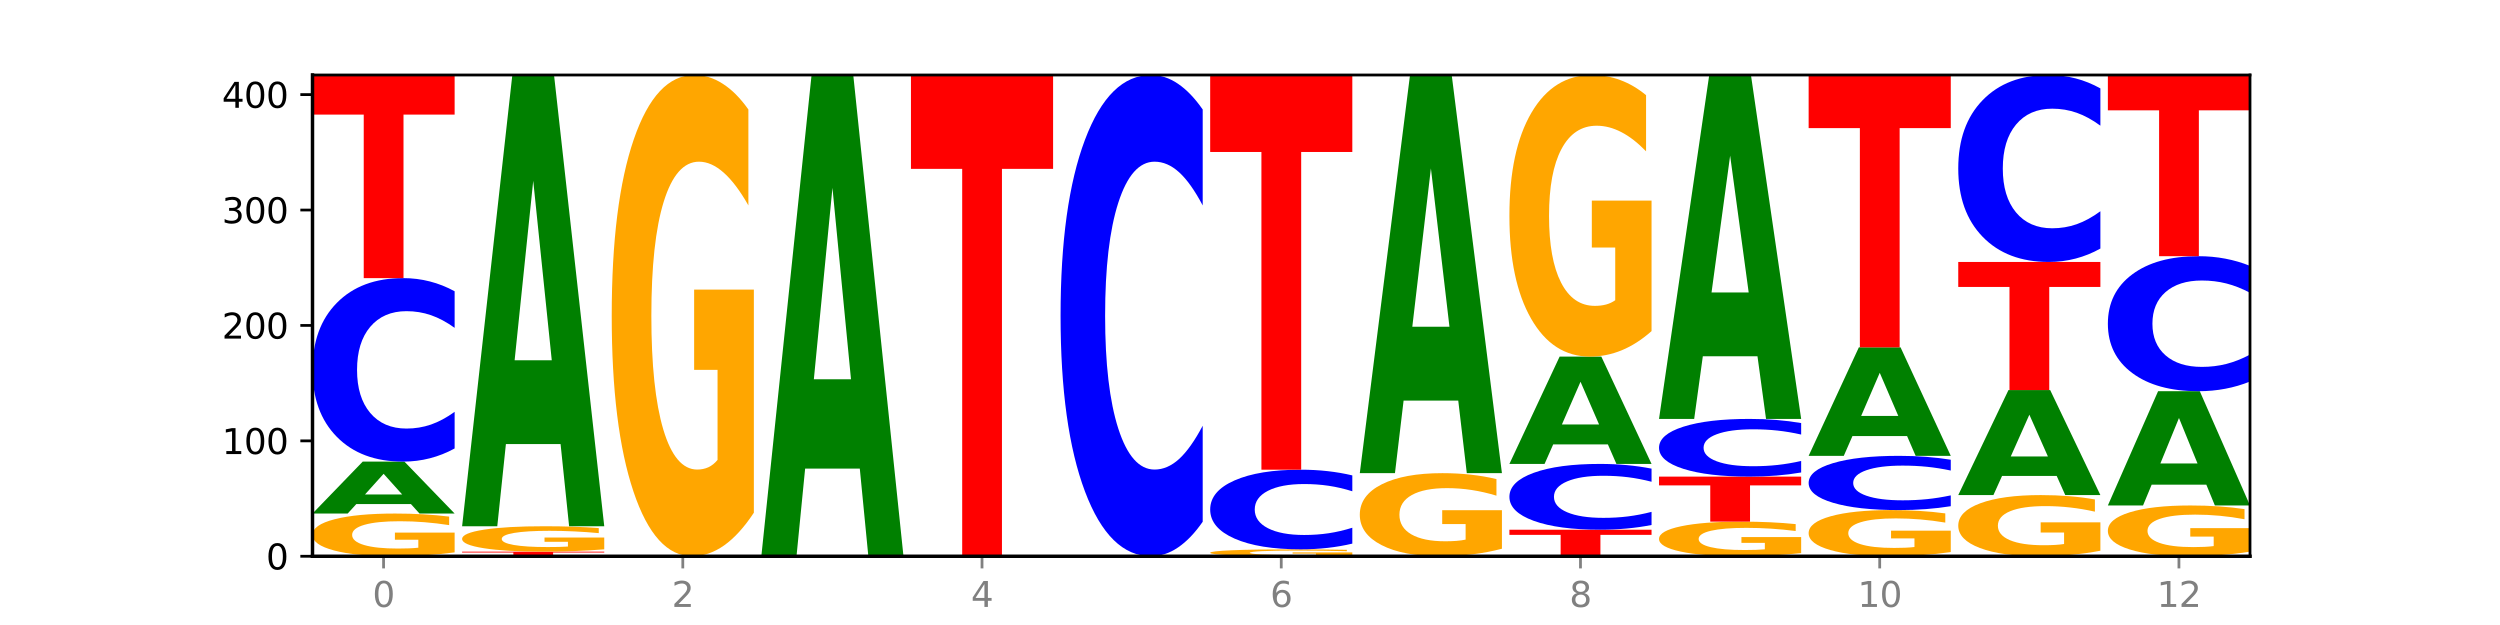
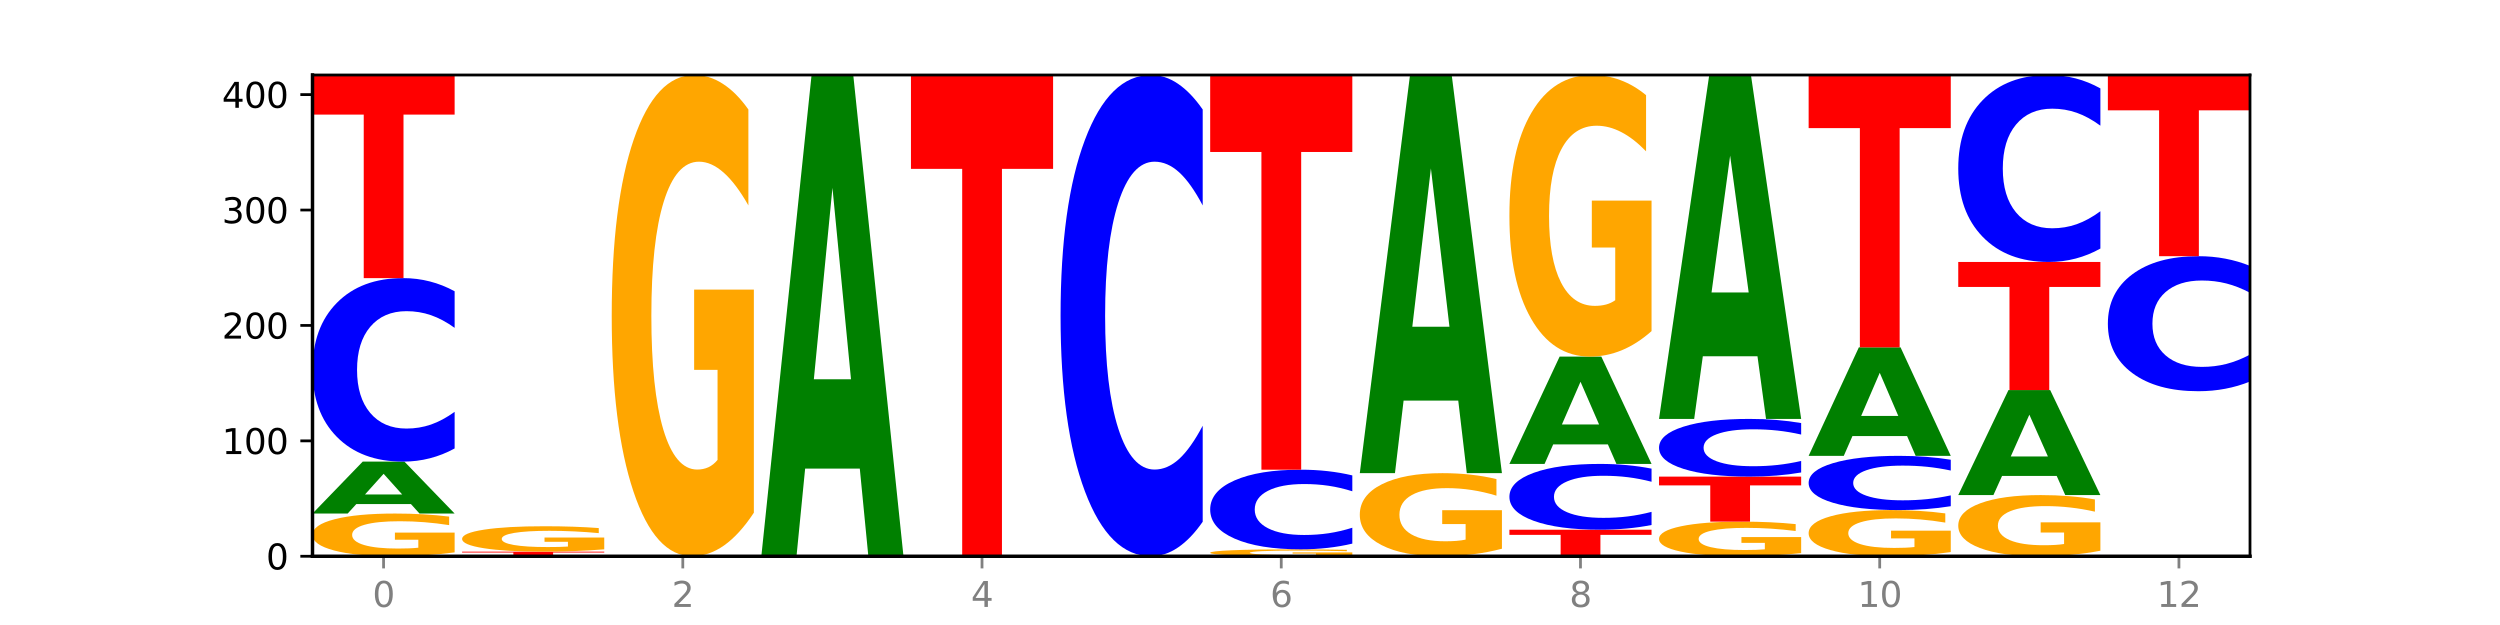
<svg xmlns="http://www.w3.org/2000/svg" xmlns:xlink="http://www.w3.org/1999/xlink" width="720pt" height="180pt" viewBox="0 0 720 180" version="1.1">
  <defs>
    <style type="text/css">*{stroke-linejoin: round; stroke-linecap: butt}</style>
  </defs>
  <g id="figure_1">
    <g id="patch_1">
      <path d="M 0 180  L 720 180  L 720 0  L 0 0  z " style="fill: #ffffff" />
    </g>
    <g id="axes_1">
      <g id="patch_2">
        <path d="M 90 160.2  L 648 160.2  L 648 21.6  L 90 21.6  z " style="fill: #ffffff" />
      </g>
      <g id="line2d_1">
        <path d="M 90 160.2  L 648 160.2  " clip-path="url(#pae8eaff1e2)" style="fill: none; stroke: #000000; stroke-width: 0.5; stroke-linecap: square" />
      </g>
      <g id="patch_3">
        <path d="M 130.934 159.087  Q 126.806 159.644 122.366 159.923  Q 117.926 160.2 113.192 160.2  Q 102.495 160.2 96.247 158.544  Q 90 156.887 90 154.055  Q 90 151.189 96.358 149.546  Q 102.724 147.902 113.797 147.902  Q 118.063 147.902 121.971 148.126  Q 125.889 148.347 129.356 148.784  L 129.356 151.235  Q 125.779 150.674 122.237 150.397  Q 118.696 150.117 115.137 150.117  Q 108.55 150.117 104.981 151.139  Q 101.412 152.157 101.412 154.055  Q 101.412 155.935 104.853 156.961  Q 108.293 157.985 114.623 157.985  Q 116.348 157.985 117.825 157.926  Q 119.302 157.865 120.476 157.738  L 120.476 155.437  L 113.733 155.437  L 113.733 153.387  L 130.934 153.387  L 130.934 159.087  z " clip-path="url(#pae8eaff1e2)" style="fill: #ffa600" />
      </g>
      <g id="patch_4">
        <path d="M 118.355 145.177  L 102.613 145.177  L 100.127 147.902  L 90 147.902  L 104.462 132.945  L 116.472 132.945  L 130.934 147.902  L 120.816 147.902  L 118.355 145.177  z M 105.123 142.402  L 115.819 142.402  L 110.48 136.452  L 105.123 142.402  z " clip-path="url(#pae8eaff1e2)" style="fill: #008000" />
      </g>
      <g id="patch_5">
        <path d="M 130.934 129.157  Q 127.51 131.035 123.808 131.985  Q 120.105 132.945 116.073 132.945  Q 104.047 132.945 97.024 125.828  Q 90 118.71 90 106.538  Q 90 94.322 97.024 87.215  Q 104.047 80.098 116.073 80.098  Q 120.105 80.098 123.808 81.059  Q 127.51 82.008 130.934 83.886  L 130.934 94.42  Q 127.479 91.931 124.127 90.774  Q 120.776 89.617 117.073 89.617  Q 110.431 89.617 106.625 94.126  Q 102.83 98.623 102.83 106.538  Q 102.83 114.42 106.625 118.928  Q 110.431 123.426 117.073 123.426  Q 120.776 123.426 124.127 122.269  Q 127.479 121.101 130.934 118.612  L 130.934 129.157  z " clip-path="url(#pae8eaff1e2)" style="fill: #0000ff" />
      </g>
      <g id="patch_6">
        <path d="M 90 21.6  L 130.934 21.6  L 130.934 33.009  L 116.208 33.009  L 116.208 80.098  L 104.755 80.098  L 104.755 33.009  L 90 33.009  L 90 21.6  z " clip-path="url(#pae8eaff1e2)" style="fill: #ff0000" />
      </g>
      <g id="patch_7">
        <path d="M 133.089 158.871  L 174.023 158.871  L 174.023 159.13  L 159.296 159.13  L 159.296 160.2  L 147.844 160.2  L 147.844 159.13  L 133.089 159.13  L 133.089 158.871  z " clip-path="url(#pae8eaff1e2)" style="fill: #ff0000" />
      </g>
      <g id="patch_8">
        <path d="M 174.023 158.209  Q 169.895 158.54 165.455 158.706  Q 161.014 158.871 156.281 158.871  Q 145.584 158.871 139.336 157.886  Q 133.089 156.901 133.089 155.217  Q 133.089 153.513 139.446 152.536  Q 145.813 151.558 156.886 151.558  Q 161.152 151.558 165.06 151.691  Q 168.977 151.823 172.445 152.082  L 172.445 153.54  Q 168.867 153.206 165.326 153.042  Q 161.785 152.875 158.226 152.875  Q 151.639 152.875 148.07 153.483  Q 144.501 154.088 144.501 155.217  Q 144.501 156.334 147.941 156.945  Q 151.382 157.553 157.712 157.553  Q 159.437 157.553 160.914 157.519  Q 162.391 157.482 163.565 157.407  L 163.565 156.038  L 156.822 156.038  L 156.822 154.819  L 174.023 154.819  L 174.023 158.209  z " clip-path="url(#pae8eaff1e2)" style="fill: #ffa600" />
      </g>
      <g id="patch_9">
-         <path d="M 161.444 127.884  L 145.701 127.884  L 143.216 151.558  L 133.089 151.558  L 147.551 21.6  L 159.561 21.6  L 174.023 151.558  L 163.905 151.558  L 161.444 127.884  z M 148.212 103.764  L 158.908 103.764  L 153.569 52.07  L 148.212 103.764  z " clip-path="url(#pae8eaff1e2)" style="fill: #008000" />
-       </g>
+         </g>
      <g id="patch_10">
        <path d="M 217.112 147.66  Q 212.984 153.93 208.543 157.079  Q 204.103 160.2 199.369 160.2  Q 188.673 160.2 182.425 141.533  Q 176.178 122.866 176.178 90.943  Q 176.178 58.648 182.535 40.124  Q 188.902 21.6 199.975 21.6  Q 204.241 21.6 208.149 24.119  Q 212.066 26.61 215.534 31.535  L 215.534 59.163  Q 211.956 52.836 208.415 49.715  Q 204.874 46.566 201.314 46.566  Q 194.727 46.566 191.159 58.075  Q 187.59 69.556 187.59 90.943  Q 187.59 112.129 191.03 123.696  Q 194.471 135.234 200.801 135.234  Q 202.525 135.234 204.002 134.576  Q 205.479 133.889 206.654 132.457  L 206.654 106.518  L 199.911 106.518  L 199.911 83.413  L 217.112 83.413  L 217.112 147.66  z " clip-path="url(#pae8eaff1e2)" style="fill: #ffa600" />
      </g>
      <g id="patch_11">
        <path d="M 247.622 134.951  L 231.879 134.951  L 229.393 160.2  L 219.266 160.2  L 233.729 21.6  L 245.739 21.6  L 260.201 160.2  L 250.082 160.2  L 247.622 134.951  z M 234.39 109.228  L 245.086 109.228  L 239.746 54.096  L 234.39 109.228  z " clip-path="url(#pae8eaff1e2)" style="fill: #008000" />
      </g>
      <g id="patch_12">
        <path d="M 262.355 21.6  L 303.29 21.6  L 303.29 48.631  L 288.563 48.631  L 288.563 160.2  L 277.111 160.2  L 277.111 48.631  L 262.355 48.631  L 262.355 21.6  z " clip-path="url(#pae8eaff1e2)" style="fill: #ff0000" />
      </g>
      <g id="patch_13">
        <path d="M 346.378 150.265  Q 342.954 155.19 339.252 157.681  Q 335.549 160.2 331.517 160.2  Q 319.491 160.2 312.468 141.533  Q 305.444 122.866 305.444 90.943  Q 305.444 58.905 312.468 40.267  Q 319.491 21.6 331.517 21.6  Q 335.549 21.6 339.252 24.119  Q 342.954 26.61 346.378 31.535  L 346.378 59.163  Q 342.923 52.635 339.571 49.601  Q 336.22 46.566 332.517 46.566  Q 325.875 46.566 322.069 58.39  Q 318.274 70.186 318.274 90.943  Q 318.274 111.614 322.069 123.439  Q 325.875 135.234 332.517 135.234  Q 336.22 135.234 339.571 132.199  Q 342.923 129.136 346.378 122.608  L 346.378 150.265  z " clip-path="url(#pae8eaff1e2)" style="fill: #0000ff" />
      </g>
      <g id="patch_14">
        <path d="M 389.467 160.02  Q 385.339 160.11 380.899 160.155  Q 376.458 160.2 371.725 160.2  Q 361.028 160.2 354.78 159.931  Q 348.533 159.663 348.533 159.203  Q 348.533 158.739 354.89 158.472  Q 361.257 158.206 372.33 158.206  Q 376.596 158.206 380.504 158.242  Q 384.421 158.278 387.889 158.349  L 387.889 158.746  Q 384.311 158.655 380.77 158.61  Q 377.229 158.565 373.67 158.565  Q 367.083 158.565 363.514 158.731  Q 359.945 158.896 359.945 159.203  Q 359.945 159.508 363.386 159.675  Q 366.826 159.841 373.156 159.841  Q 374.881 159.841 376.358 159.831  Q 377.835 159.821 379.009 159.801  L 379.009 159.428  L 372.266 159.428  L 372.266 159.095  L 389.467 159.095  L 389.467 160.02  z " clip-path="url(#pae8eaff1e2)" style="fill: #ffa600" />
      </g>
      <g id="patch_15">
        <path d="M 389.467 156.562  Q 386.043 157.377 382.341 157.789  Q 378.638 158.206 374.605 158.206  Q 362.58 158.206 355.556 155.117  Q 348.533 152.028 348.533 146.746  Q 348.533 141.445 355.556 138.361  Q 362.58 135.272 374.605 135.272  Q 378.638 135.272 382.341 135.689  Q 386.043 136.101 389.467 136.916  L 389.467 141.487  Q 386.012 140.407 382.66 139.905  Q 379.308 139.403 375.606 139.403  Q 368.964 139.403 365.158 141.36  Q 361.363 143.311 361.363 146.746  Q 361.363 150.166 365.158 152.123  Q 368.964 154.075 375.606 154.075  Q 379.308 154.075 382.66 153.573  Q 386.012 153.066 389.467 151.986  L 389.467 156.562  z " clip-path="url(#pae8eaff1e2)" style="fill: #0000ff" />
      </g>
      <g id="patch_16">
        <path d="M 348.533 21.6  L 389.467 21.6  L 389.467 43.769  L 374.74 43.769  L 374.74 135.272  L 363.288 135.272  L 363.288 43.769  L 348.533 43.769  L 348.533 21.6  z " clip-path="url(#pae8eaff1e2)" style="fill: #ff0000" />
      </g>
      <g id="patch_17">
        <path d="M 432.556 158.035  Q 428.428 159.117 423.987 159.661  Q 419.547 160.2 414.813 160.2  Q 404.117 160.2 397.869 156.977  Q 391.622 153.754 391.622 148.242  Q 391.622 142.666 397.979 139.467  Q 404.346 136.269 415.419 136.269  Q 419.685 136.269 423.593 136.704  Q 427.51 137.134 430.978 137.984  L 430.978 142.755  Q 427.4 141.662 423.859 141.123  Q 420.318 140.58 416.758 140.58  Q 410.171 140.58 406.603 142.567  Q 403.034 144.549 403.034 148.242  Q 403.034 151.9 406.474 153.897  Q 409.915 155.889 416.245 155.889  Q 417.969 155.889 419.446 155.776  Q 420.923 155.657 422.098 155.41  L 422.098 150.931  L 415.355 150.931  L 415.355 146.942  L 432.556 146.942  L 432.556 158.035  z " clip-path="url(#pae8eaff1e2)" style="fill: #ffa600" />
      </g>
      <g id="patch_18">
        <path d="M 419.977 115.38  L 404.234 115.38  L 401.749 136.269  L 391.622 136.269  L 406.084 21.6  L 418.094 21.6  L 432.556 136.269  L 422.437 136.269  L 419.977 115.38  z M 406.745 94.098  L 417.441 94.098  L 412.101 48.486  L 406.745 94.098  z " clip-path="url(#pae8eaff1e2)" style="fill: #008000" />
      </g>
      <g id="patch_19">
        <path d="M 434.71 152.555  L 475.645 152.555  L 475.645 154.046  L 460.918 154.046  L 460.918 160.2  L 449.466 160.2  L 449.466 154.046  L 434.71 154.046  L 434.71 152.555  z " clip-path="url(#pae8eaff1e2)" style="fill: #ff0000" />
      </g>
      <g id="patch_20">
        <path d="M 475.645 151.197  Q 472.221 151.871 468.518 152.211  Q 464.816 152.555 460.783 152.555  Q 448.757 152.555 441.734 150.004  Q 434.71 147.452 434.71 143.089  Q 434.71 138.709 441.734 136.162  Q 448.757 133.61 460.783 133.61  Q 464.816 133.61 468.518 133.954  Q 472.221 134.295 475.645 134.968  L 475.645 138.745  Q 472.19 137.852 468.838 137.437  Q 465.486 137.023 461.783 137.023  Q 455.142 137.023 451.336 138.639  Q 447.54 140.251 447.54 143.089  Q 447.54 145.914 451.336 147.53  Q 455.142 149.143 461.783 149.143  Q 465.486 149.143 468.838 148.728  Q 472.19 148.309 475.645 147.417  L 475.645 151.197  z " clip-path="url(#pae8eaff1e2)" style="fill: #0000ff" />
      </g>
      <g id="patch_21">
        <path d="M 463.066 127.979  L 447.323 127.979  L 444.837 133.61  L 434.71 133.61  L 449.173 102.699  L 461.183 102.699  L 475.645 133.61  L 465.526 133.61  L 463.066 127.979  z M 449.834 122.242  L 460.53 122.242  L 455.19 109.947  L 449.834 122.242  z " clip-path="url(#pae8eaff1e2)" style="fill: #008000" />
      </g>
      <g id="patch_22">
        <path d="M 475.645 95.362  Q 471.516 99.03 467.076 100.873  Q 462.636 102.699 457.902 102.699  Q 447.205 102.699 440.958 91.777  Q 434.71 80.854 434.71 62.175  Q 434.71 43.278 441.068 32.439  Q 447.435 21.6 458.508 21.6  Q 462.774 21.6 466.682 23.074  Q 470.599 24.532 474.067 27.413  L 474.067 43.579  Q 470.489 39.877 466.948 38.051  Q 463.407 36.208 459.847 36.208  Q 453.26 36.208 449.692 42.943  Q 446.123 49.661 446.123 62.175  Q 446.123 74.572 449.563 81.34  Q 453.003 88.091 459.333 88.091  Q 461.058 88.091 462.535 87.706  Q 464.012 87.304 465.186 86.466  L 465.186 71.288  L 458.444 71.288  L 458.444 57.769  L 475.645 57.769  L 475.645 95.362  z " clip-path="url(#pae8eaff1e2)" style="fill: #ffa600" />
      </g>
      <g id="patch_23">
        <path d="M 518.734 159.298  Q 514.605 159.749 510.165 159.975  Q 505.725 160.2 500.991 160.2  Q 490.294 160.2 484.047 158.857  Q 477.799 157.514 477.799 155.217  Q 477.799 152.894 484.157 151.561  Q 490.524 150.229 501.597 150.229  Q 505.862 150.229 509.771 150.41  Q 513.688 150.589 517.156 150.944  L 517.156 152.931  Q 513.578 152.476 510.037 152.251  Q 506.495 152.025 502.936 152.025  Q 496.349 152.025 492.78 152.853  Q 489.212 153.679 489.212 155.217  Q 489.212 156.742 492.652 157.574  Q 496.092 158.404 502.422 158.404  Q 504.147 158.404 505.624 158.357  Q 507.101 158.307 508.275 158.204  L 508.275 156.338  L 501.532 156.338  L 501.532 154.676  L 518.734 154.676  L 518.734 159.298  z " clip-path="url(#pae8eaff1e2)" style="fill: #ffa600" />
      </g>
      <g id="patch_24">
        <path d="M 477.799 137.266  L 518.734 137.266  L 518.734 139.794  L 504.007 139.794  L 504.007 150.229  L 492.555 150.229  L 492.555 139.794  L 477.799 139.794  L 477.799 137.266  z " clip-path="url(#pae8eaff1e2)" style="fill: #ff0000" />
      </g>
      <g id="patch_25">
        <path d="M 518.734 136.075  Q 515.31 136.665 511.607 136.964  Q 507.904 137.266 503.872 137.266  Q 491.846 137.266 484.823 135.028  Q 477.799 132.79 477.799 128.962  Q 477.799 125.121 484.823 122.886  Q 491.846 120.647 503.872 120.647  Q 507.904 120.647 511.607 120.95  Q 515.31 121.248 518.734 121.839  L 518.734 125.151  Q 515.279 124.369 511.927 124.005  Q 508.575 123.641 504.872 123.641  Q 498.23 123.641 494.425 125.059  Q 490.629 126.473 490.629 128.962  Q 490.629 131.441 494.425 132.858  Q 498.23 134.273 504.872 134.273  Q 508.575 134.273 511.927 133.909  Q 515.279 133.541 518.734 132.759  L 518.734 136.075  z " clip-path="url(#pae8eaff1e2)" style="fill: #0000ff" />
      </g>
      <g id="patch_26">
        <path d="M 506.154 102.604  L 490.412 102.604  L 487.926 120.647  L 477.799 120.647  L 492.261 21.6  L 504.271 21.6  L 518.734 120.647  L 508.615 120.647  L 506.154 102.604  z M 492.923 84.221  L 503.619 84.221  L 498.279 44.823  L 492.923 84.221  z " clip-path="url(#pae8eaff1e2)" style="fill: #008000" />
      </g>
      <g id="patch_27">
        <path d="M 561.822 158.997  Q 557.694 159.599 553.254 159.901  Q 548.814 160.2 544.08 160.2  Q 533.383 160.2 527.136 158.409  Q 520.888 156.619 520.888 153.557  Q 520.888 150.459 527.246 148.682  Q 533.612 146.905 544.685 146.905  Q 548.951 146.905 552.859 147.147  Q 556.777 147.386 560.244 147.858  L 560.244 150.508  Q 556.667 149.901 553.125 149.602  Q 549.584 149.3 546.025 149.3  Q 539.438 149.3 535.869 150.404  Q 532.3 151.505 532.3 153.557  Q 532.3 155.589 535.741 156.698  Q 539.181 157.805 545.511 157.805  Q 547.236 157.805 548.713 157.742  Q 550.19 157.676 551.364 157.539  L 551.364 155.051  L 544.621 155.051  L 544.621 152.834  L 561.822 152.834  L 561.822 158.997  z " clip-path="url(#pae8eaff1e2)" style="fill: #ffa600" />
      </g>
      <g id="patch_28">
        <path d="M 561.822 145.785  Q 558.398 146.34 554.696 146.621  Q 550.993 146.905 546.961 146.905  Q 534.935 146.905 527.912 144.801  Q 520.888 142.697 520.888 139.099  Q 520.888 135.488 527.912 133.387  Q 534.935 131.283 546.961 131.283  Q 550.993 131.283 554.696 131.567  Q 558.398 131.848 561.822 132.403  L 561.822 135.517  Q 558.367 134.781 555.015 134.439  Q 551.664 134.097 547.961 134.097  Q 541.319 134.097 537.513 135.43  Q 533.718 136.76 533.718 139.099  Q 533.718 141.429 537.513 142.762  Q 541.319 144.091 547.961 144.091  Q 551.664 144.091 555.015 143.749  Q 558.367 143.404 561.822 142.668  L 561.822 145.785  z " clip-path="url(#pae8eaff1e2)" style="fill: #0000ff" />
      </g>
      <g id="patch_29">
        <path d="M 549.243 125.592  L 533.501 125.592  L 531.015 131.283  L 520.888 131.283  L 535.35 100.04  L 547.36 100.04  L 561.822 131.283  L 551.704 131.283  L 549.243 125.592  z M 536.011 119.793  L 546.707 119.793  L 541.368 107.366  L 536.011 119.793  z " clip-path="url(#pae8eaff1e2)" style="fill: #008000" />
      </g>
      <g id="patch_30">
        <path d="M 520.888 21.6  L 561.822 21.6  L 561.822 36.898  L 547.096 36.898  L 547.096 100.04  L 535.643 100.04  L 535.643 36.898  L 520.888 36.898  L 520.888 21.6  z " clip-path="url(#pae8eaff1e2)" style="fill: #ff0000" />
      </g>
      <g id="patch_31">
        <path d="M 604.911 158.606  Q 600.783 159.403 596.343 159.803  Q 591.902 160.2 587.169 160.2  Q 576.472 160.2 570.224 157.827  Q 563.977 155.455 563.977 151.398  Q 563.977 147.293 570.334 144.939  Q 576.701 142.584 587.774 142.584  Q 592.04 142.584 595.948 142.904  Q 599.865 143.221 603.333 143.847  L 603.333 147.358  Q 599.755 146.554 596.214 146.158  Q 592.673 145.757 589.114 145.757  Q 582.527 145.757 578.958 147.22  Q 575.389 148.679 575.389 151.398  Q 575.389 154.09 578.83 155.56  Q 582.27 157.027 588.6 157.027  Q 590.325 157.027 591.802 156.943  Q 593.279 156.856 594.453 156.674  L 594.453 153.377  L 587.71 153.377  L 587.71 150.441  L 604.911 150.441  L 604.911 158.606  z " clip-path="url(#pae8eaff1e2)" style="fill: #ffa600" />
      </g>
      <g id="patch_32">
        <path d="M 592.332 137.074  L 576.589 137.074  L 574.104 142.584  L 563.977 142.584  L 578.439 112.338  L 590.449 112.338  L 604.911 142.584  L 594.793 142.584  L 592.332 137.074  z M 579.1 131.461  L 589.796 131.461  L 584.457 119.43  L 579.1 131.461  z " clip-path="url(#pae8eaff1e2)" style="fill: #008000" />
      </g>
      <g id="patch_33">
        <path d="M 563.977 75.445  L 604.911 75.445  L 604.911 82.64  L 590.184 82.64  L 590.184 112.338  L 578.732 112.338  L 578.732 82.64  L 563.977 82.64  L 563.977 75.445  z " clip-path="url(#pae8eaff1e2)" style="fill: #ff0000" />
      </g>
      <g id="patch_34">
        <path d="M 604.911 71.585  Q 601.487 73.498 597.785 74.466  Q 594.082 75.445 590.049 75.445  Q 578.024 75.445 571 68.193  Q 563.977 60.941 563.977 48.539  Q 563.977 36.093 571 28.852  Q 578.024 21.6 590.049 21.6  Q 594.082 21.6 597.785 22.579  Q 601.487 23.546 604.911 25.46  L 604.911 36.193  Q 601.456 33.657 598.104 32.478  Q 594.752 31.299 591.05 31.299  Q 584.408 31.299 580.602 35.893  Q 576.807 40.475 576.807 48.539  Q 576.807 56.57 580.602 61.163  Q 584.408 65.746 591.05 65.746  Q 594.752 65.746 598.104 64.567  Q 601.456 63.377 604.911 60.841  L 604.911 71.585  z " clip-path="url(#pae8eaff1e2)" style="fill: #0000ff" />
      </g>
      <g id="patch_35">
-         <path d="M 648 158.877  Q 643.872 159.538 639.431 159.871  Q 634.991 160.2 630.257 160.2  Q 619.561 160.2 613.313 158.23  Q 607.066 156.261 607.066 152.892  Q 607.066 149.485 613.423 147.53  Q 619.79 145.576 630.863 145.576  Q 635.129 145.576 639.037 145.841  Q 642.954 146.104 646.422 146.624  L 646.422 149.539  Q 642.844 148.871 639.303 148.542  Q 635.762 148.21 632.202 148.21  Q 625.615 148.21 622.047 149.424  Q 618.478 150.636 618.478 152.892  Q 618.478 155.128 621.918 156.348  Q 625.359 157.566 631.689 157.566  Q 633.413 157.566 634.89 157.496  Q 636.367 157.424 637.542 157.273  L 637.542 154.536  L 630.799 154.536  L 630.799 152.098  L 648 152.098  L 648 158.877  z " clip-path="url(#pae8eaff1e2)" style="fill: #ffa600" />
-       </g>
+         </g>
      <g id="patch_36">
-         <path d="M 635.421 139.581  L 619.678 139.581  L 617.193 145.576  L 607.066 145.576  L 621.528 112.671  L 633.538 112.671  L 648 145.576  L 637.881 145.576  L 635.421 139.581  z M 622.189 133.474  L 632.885 133.474  L 627.545 120.385  L 622.189 133.474  z " clip-path="url(#pae8eaff1e2)" style="fill: #008000" />
-       </g>
+         </g>
      <g id="patch_37">
        <path d="M 648 109.883  Q 644.576 111.265 640.873 111.964  Q 637.171 112.671 633.138 112.671  Q 621.113 112.671 614.089 107.433  Q 607.066 102.195 607.066 93.239  Q 607.066 84.25 614.089 79.02  Q 621.113 73.783 633.138 73.783  Q 637.171 73.783 640.873 74.49  Q 644.576 75.189 648 76.57  L 648 84.322  Q 644.545 82.491 641.193 81.639  Q 637.841 80.788 634.139 80.788  Q 627.497 80.788 623.691 84.105  Q 619.896 87.415 619.896 93.239  Q 619.896 99.038 623.691 102.356  Q 627.497 105.666 634.139 105.666  Q 637.841 105.666 641.193 104.814  Q 644.545 103.955 648 102.123  L 648 109.883  z " clip-path="url(#pae8eaff1e2)" style="fill: #0000ff" />
      </g>
      <g id="patch_38">
        <path d="M 607.066 21.6  L 648 21.6  L 648 31.777  L 633.273 31.777  L 633.273 73.783  L 621.821 73.783  L 621.821 31.777  L 607.066 31.777  L 607.066 21.6  z " clip-path="url(#pae8eaff1e2)" style="fill: #ff0000" />
      </g>
      <g id="matplotlib.axis_1">
        <g id="xtick_1">
          <g id="line2d_2">
            <defs>
              <path id="m49cbd99fe1" d="M 0 0  L 0 3.5  " style="stroke: #808080; stroke-width: 0.8" />
            </defs>
            <g>
              <use xlink:href="#m49cbd99fe1" x="110.467" y="160.2" style="fill: #808080; stroke: #808080; stroke-width: 0.8" />
            </g>
          </g>
          <g id="text_1">
            <g style="fill: #808080" transform="translate(107.286 174.798) scale(0.1 -0.1)">
              <defs>
                <path id="DejaVuSans-30" d="M 2034 4250  Q 1547 4250 1301 3770  Q 1056 3291 1056 2328  Q 1056 1369 1301 889  Q 1547 409 2034 409  Q 2525 409 2770 889  Q 3016 1369 3016 2328  Q 3016 3291 2770 3770  Q 2525 4250 2034 4250  z M 2034 4750  Q 2819 4750 3233 4129  Q 3647 3509 3647 2328  Q 3647 1150 3233 529  Q 2819 -91 2034 -91  Q 1250 -91 836 529  Q 422 1150 422 2328  Q 422 3509 836 4129  Q 1250 4750 2034 4750  z " transform="scale(0.016)" />
              </defs>
              <use xlink:href="#DejaVuSans-30" />
            </g>
          </g>
        </g>
        <g id="xtick_2">
          <g id="line2d_3">
            <g>
              <use xlink:href="#m49cbd99fe1" x="196.645" y="160.2" style="fill: #808080; stroke: #808080; stroke-width: 0.8" />
            </g>
          </g>
          <g id="text_2">
            <g style="fill: #808080" transform="translate(193.464 174.798) scale(0.1 -0.1)">
              <defs>
                <path id="DejaVuSans-32" d="M 1228 531  L 3431 531  L 3431 0  L 469 0  L 469 531  Q 828 903 1448 1529  Q 2069 2156 2228 2338  Q 2531 2678 2651 2914  Q 2772 3150 2772 3378  Q 2772 3750 2511 3984  Q 2250 4219 1831 4219  Q 1534 4219 1204 4116  Q 875 4013 500 3803  L 500 4441  Q 881 4594 1212 4672  Q 1544 4750 1819 4750  Q 2544 4750 2975 4387  Q 3406 4025 3406 3419  Q 3406 3131 3298 2873  Q 3191 2616 2906 2266  Q 2828 2175 2409 1742  Q 1991 1309 1228 531  z " transform="scale(0.016)" />
              </defs>
              <use xlink:href="#DejaVuSans-32" />
            </g>
          </g>
        </g>
        <g id="xtick_3">
          <g id="line2d_4">
            <g>
              <use xlink:href="#m49cbd99fe1" x="282.822" y="160.2" style="fill: #808080; stroke: #808080; stroke-width: 0.8" />
            </g>
          </g>
          <g id="text_3">
            <g style="fill: #808080" transform="translate(279.641 174.798) scale(0.1 -0.1)">
              <defs>
                <path id="DejaVuSans-34" d="M 2419 4116  L 825 1625  L 2419 1625  L 2419 4116  z M 2253 4666  L 3047 4666  L 3047 1625  L 3713 1625  L 3713 1100  L 3047 1100  L 3047 0  L 2419 0  L 2419 1100  L 313 1100  L 313 1709  L 2253 4666  z " transform="scale(0.016)" />
              </defs>
              <use xlink:href="#DejaVuSans-34" />
            </g>
          </g>
        </g>
        <g id="xtick_4">
          <g id="line2d_5">
            <g>
              <use xlink:href="#m49cbd99fe1" x="369" y="160.2" style="fill: #808080; stroke: #808080; stroke-width: 0.8" />
            </g>
          </g>
          <g id="text_4">
            <g style="fill: #808080" transform="translate(365.819 174.798) scale(0.1 -0.1)">
              <defs>
                <path id="DejaVuSans-36" d="M 2113 2584  Q 1688 2584 1439 2293  Q 1191 2003 1191 1497  Q 1191 994 1439 701  Q 1688 409 2113 409  Q 2538 409 2786 701  Q 3034 994 3034 1497  Q 3034 2003 2786 2293  Q 2538 2584 2113 2584  z M 3366 4563  L 3366 3988  Q 3128 4100 2886 4159  Q 2644 4219 2406 4219  Q 1781 4219 1451 3797  Q 1122 3375 1075 2522  Q 1259 2794 1537 2939  Q 1816 3084 2150 3084  Q 2853 3084 3261 2657  Q 3669 2231 3669 1497  Q 3669 778 3244 343  Q 2819 -91 2113 -91  Q 1303 -91 875 529  Q 447 1150 447 2328  Q 447 3434 972 4092  Q 1497 4750 2381 4750  Q 2619 4750 2861 4703  Q 3103 4656 3366 4563  z " transform="scale(0.016)" />
              </defs>
              <use xlink:href="#DejaVuSans-36" />
            </g>
          </g>
        </g>
        <g id="xtick_5">
          <g id="line2d_6">
            <g>
              <use xlink:href="#m49cbd99fe1" x="455.178" y="160.2" style="fill: #808080; stroke: #808080; stroke-width: 0.8" />
            </g>
          </g>
          <g id="text_5">
            <g style="fill: #808080" transform="translate(451.996 174.798) scale(0.1 -0.1)">
              <defs>
                <path id="DejaVuSans-38" d="M 2034 2216  Q 1584 2216 1326 1975  Q 1069 1734 1069 1313  Q 1069 891 1326 650  Q 1584 409 2034 409  Q 2484 409 2743 651  Q 3003 894 3003 1313  Q 3003 1734 2745 1975  Q 2488 2216 2034 2216  z M 1403 2484  Q 997 2584 770 2862  Q 544 3141 544 3541  Q 544 4100 942 4425  Q 1341 4750 2034 4750  Q 2731 4750 3128 4425  Q 3525 4100 3525 3541  Q 3525 3141 3298 2862  Q 3072 2584 2669 2484  Q 3125 2378 3379 2068  Q 3634 1759 3634 1313  Q 3634 634 3220 271  Q 2806 -91 2034 -91  Q 1263 -91 848 271  Q 434 634 434 1313  Q 434 1759 690 2068  Q 947 2378 1403 2484  z M 1172 3481  Q 1172 3119 1398 2916  Q 1625 2713 2034 2713  Q 2441 2713 2670 2916  Q 2900 3119 2900 3481  Q 2900 3844 2670 4047  Q 2441 4250 2034 4250  Q 1625 4250 1398 4047  Q 1172 3844 1172 3481  z " transform="scale(0.016)" />
              </defs>
              <use xlink:href="#DejaVuSans-38" />
            </g>
          </g>
        </g>
        <g id="xtick_6">
          <g id="line2d_7">
            <g>
              <use xlink:href="#m49cbd99fe1" x="541.355" y="160.2" style="fill: #808080; stroke: #808080; stroke-width: 0.8" />
            </g>
          </g>
          <g id="text_6">
            <g style="fill: #808080" transform="translate(534.993 174.798) scale(0.1 -0.1)">
              <defs>
                <path id="DejaVuSans-31" d="M 794 531  L 1825 531  L 1825 4091  L 703 3866  L 703 4441  L 1819 4666  L 2450 4666  L 2450 531  L 3481 531  L 3481 0  L 794 0  L 794 531  z " transform="scale(0.016)" />
              </defs>
              <use xlink:href="#DejaVuSans-31" />
              <use xlink:href="#DejaVuSans-30" x="63.623" />
            </g>
          </g>
        </g>
        <g id="xtick_7">
          <g id="line2d_8">
            <g>
              <use xlink:href="#m49cbd99fe1" x="627.533" y="160.2" style="fill: #808080; stroke: #808080; stroke-width: 0.8" />
            </g>
          </g>
          <g id="text_7">
            <g style="fill: #808080" transform="translate(621.17 174.798) scale(0.1 -0.1)">
              <use xlink:href="#DejaVuSans-31" />
              <use xlink:href="#DejaVuSans-32" x="63.623" />
            </g>
          </g>
        </g>
      </g>
      <g id="matplotlib.axis_2">
        <g id="ytick_1">
          <g id="line2d_9">
            <defs>
              <path id="m571bf819a7" d="M 0 0  L -3.5 0  " style="stroke: #000000; stroke-width: 0.8" />
            </defs>
            <g>
              <use xlink:href="#m571bf819a7" x="90" y="160.2" style="stroke: #000000; stroke-width: 0.8" />
            </g>
          </g>
          <g id="text_8">
            <g transform="translate(76.638 163.999) scale(0.1 -0.1)">
              <use xlink:href="#DejaVuSans-30" />
            </g>
          </g>
        </g>
        <g id="ytick_2">
          <g id="line2d_10">
            <g>
              <use xlink:href="#m571bf819a7" x="90" y="126.963" style="stroke: #000000; stroke-width: 0.8" />
            </g>
          </g>
          <g id="text_9">
            <g transform="translate(63.913 130.762) scale(0.1 -0.1)">
              <use xlink:href="#DejaVuSans-31" />
              <use xlink:href="#DejaVuSans-30" x="63.623" />
              <use xlink:href="#DejaVuSans-30" x="127.246" />
            </g>
          </g>
        </g>
        <g id="ytick_3">
          <g id="line2d_11">
            <g>
              <use xlink:href="#m571bf819a7" x="90" y="93.725" style="stroke: #000000; stroke-width: 0.8" />
            </g>
          </g>
          <g id="text_10">
            <g transform="translate(63.913 97.524) scale(0.1 -0.1)">
              <use xlink:href="#DejaVuSans-32" />
              <use xlink:href="#DejaVuSans-30" x="63.623" />
              <use xlink:href="#DejaVuSans-30" x="127.246" />
            </g>
          </g>
        </g>
        <g id="ytick_4">
          <g id="line2d_12">
            <g>
              <use xlink:href="#m571bf819a7" x="90" y="60.488" style="stroke: #000000; stroke-width: 0.8" />
            </g>
          </g>
          <g id="text_11">
            <g transform="translate(63.913 64.287) scale(0.1 -0.1)">
              <defs>
                <path id="DejaVuSans-33" d="M 2597 2516  Q 3050 2419 3304 2112  Q 3559 1806 3559 1356  Q 3559 666 3084 287  Q 2609 -91 1734 -91  Q 1441 -91 1130 -33  Q 819 25 488 141  L 488 750  Q 750 597 1062 519  Q 1375 441 1716 441  Q 2309 441 2620 675  Q 2931 909 2931 1356  Q 2931 1769 2642 2001  Q 2353 2234 1838 2234  L 1294 2234  L 1294 2753  L 1863 2753  Q 2328 2753 2575 2939  Q 2822 3125 2822 3475  Q 2822 3834 2567 4026  Q 2313 4219 1838 4219  Q 1578 4219 1281 4162  Q 984 4106 628 3988  L 628 4550  Q 988 4650 1302 4700  Q 1616 4750 1894 4750  Q 2613 4750 3031 4423  Q 3450 4097 3450 3541  Q 3450 3153 3228 2886  Q 3006 2619 2597 2516  z " transform="scale(0.016)" />
              </defs>
              <use xlink:href="#DejaVuSans-33" />
              <use xlink:href="#DejaVuSans-30" x="63.623" />
              <use xlink:href="#DejaVuSans-30" x="127.246" />
            </g>
          </g>
        </g>
        <g id="ytick_5">
          <g id="line2d_13">
            <g>
              <use xlink:href="#m571bf819a7" x="90" y="27.25" style="stroke: #000000; stroke-width: 0.8" />
            </g>
          </g>
          <g id="text_12">
            <g transform="translate(63.913 31.05) scale(0.1 -0.1)">
              <use xlink:href="#DejaVuSans-34" />
              <use xlink:href="#DejaVuSans-30" x="63.623" />
              <use xlink:href="#DejaVuSans-30" x="127.246" />
            </g>
          </g>
        </g>
      </g>
      <g id="patch_39">
        <path d="M 90 160.2  L 90 21.6  " style="fill: none; stroke: #000000; stroke-linejoin: miter; stroke-linecap: square" />
      </g>
      <g id="patch_40">
        <path d="M 648 160.2  L 648 21.6  " style="fill: none; stroke: #000000; stroke-width: 0.8; stroke-linejoin: miter; stroke-linecap: square" />
      </g>
      <g id="patch_41">
        <path d="M 90 160.2  L 648 160.2  " style="fill: none; stroke: #000000; stroke-linejoin: miter; stroke-linecap: square" />
      </g>
      <g id="patch_42">
        <path d="M 90 21.6  L 648 21.6  " style="fill: none; stroke: #000000; stroke-width: 0.8; stroke-linejoin: miter; stroke-linecap: square" />
      </g>
    </g>
  </g>
  <defs>
    <clipPath id="pae8eaff1e2">
      <rect x="90" y="21.6" width="558" height="138.6" />
    </clipPath>
  </defs>
</svg>